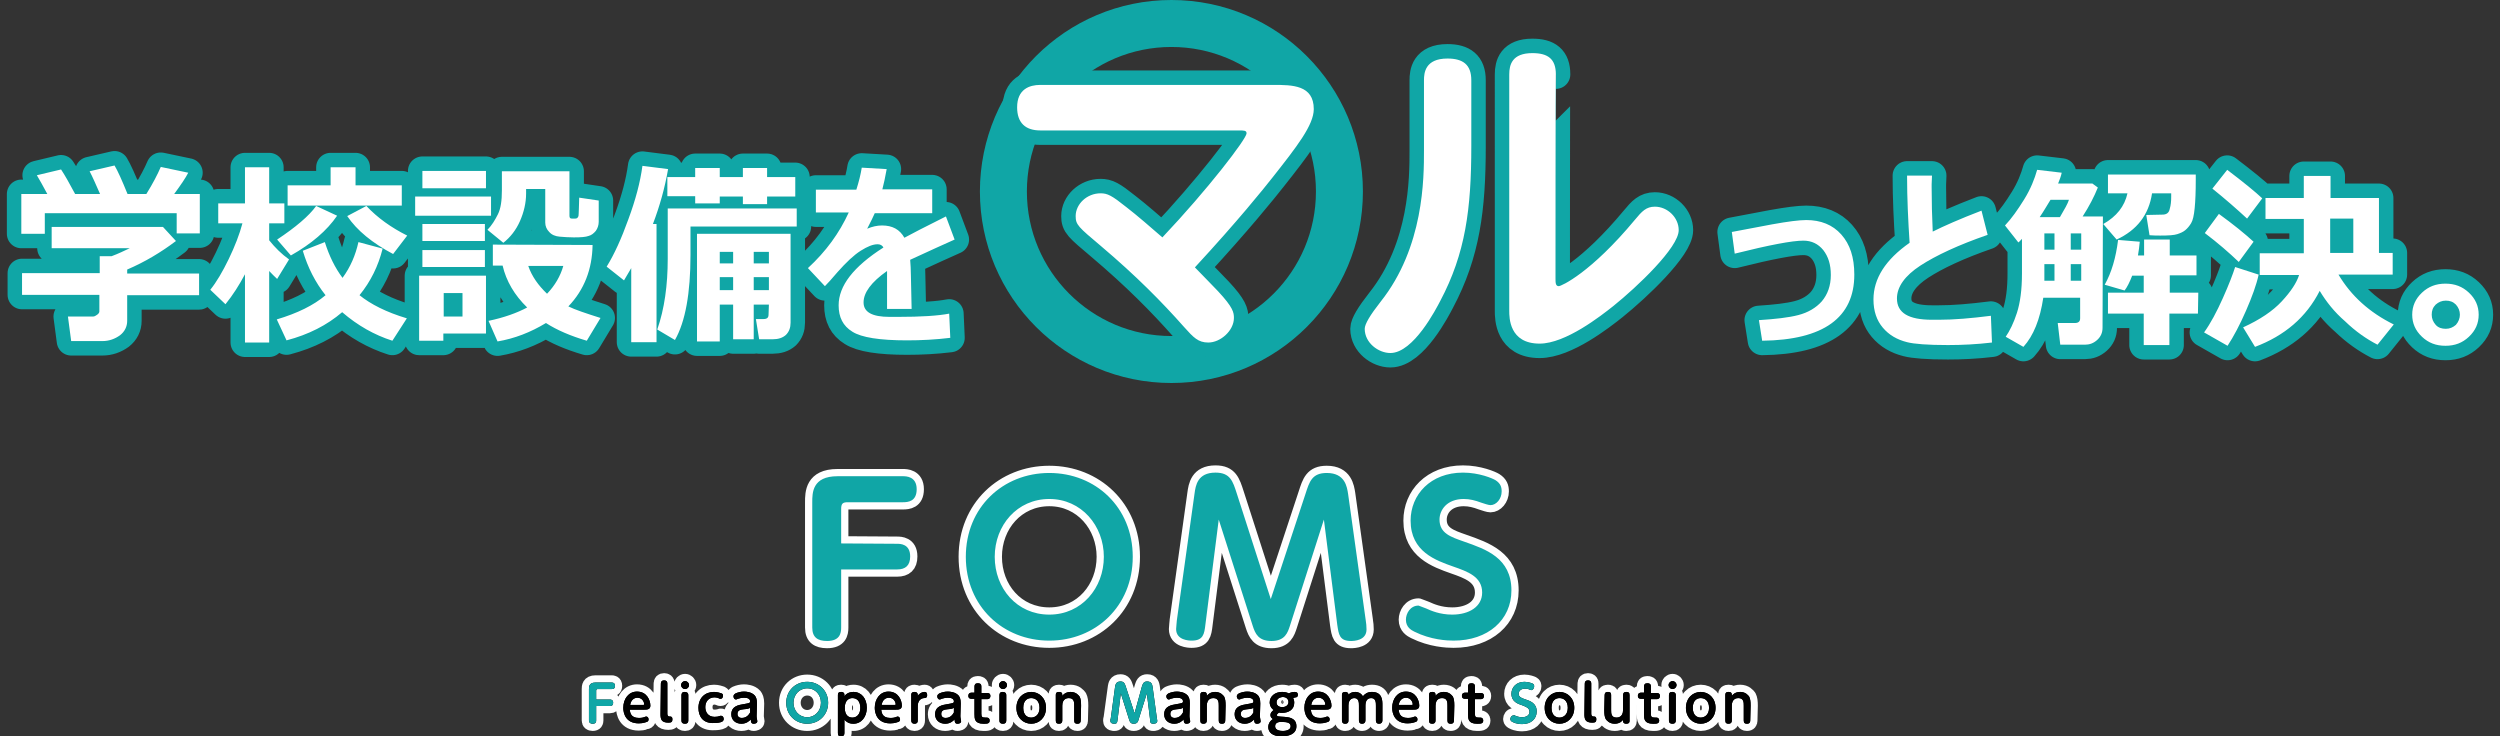
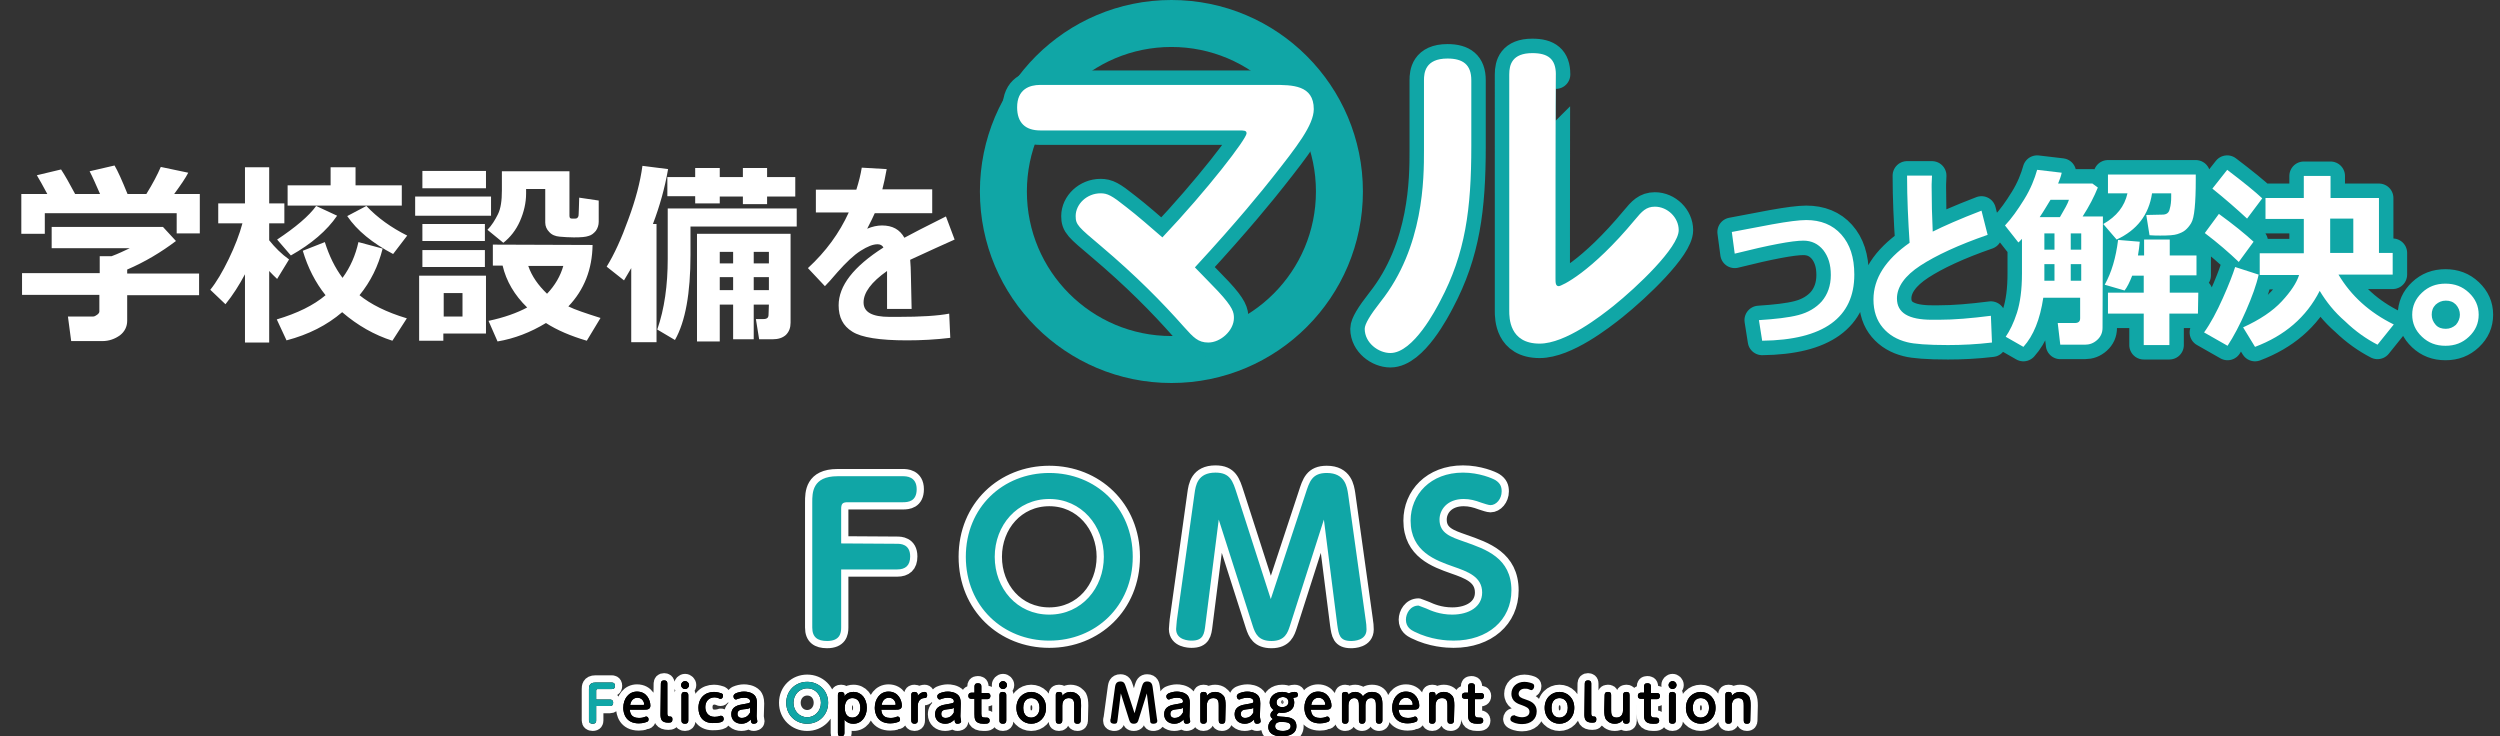
<svg xmlns="http://www.w3.org/2000/svg" version="1.1" id="_レイヤー_2" x="0" y="0" viewBox="0 0 691.9 203.8" width="691.9" height="203.8" xml:space="preserve" preserveAspectRatio="none">
  <rect x="0" y="0" width="691.9" height="203.8" fill="#333333" stroke="none" />
  <style>.st1{fill:none;stroke:#10a6a6;stroke-width:8;stroke-linecap:round;stroke-linejoin:round}.st2{fill:#fff}.st3{fill:none;stroke:#fff;stroke-width:4;stroke-linecap:round;stroke-linejoin:round}.st4{fill:#10a6a6}</style>
  <g id="KV">
    <circle cx="324.2" cy="53" r="46.5" fill="none" stroke="#10a6a6" stroke-width="13" stroke-miterlimit="10" />
    <path class="st1" d="M352.4 23.5c5.2 0 11.2 0 11.2 6.7 0 4.4-4.7 10.4-11.4 18.9-2.6 3.3-9.5 11.9-21.5 24.9 2.1 2.2 5.4 5.5 6.4 6.6 4.2 4.5 4.4 5.9 4.4 7.4 0 3.5-3.7 6.8-7.1 6.8-2.8 0-4.1-1.4-6.7-4.3-6.1-6.9-13.2-14.1-23-22.4-6.3-5.3-7-5.9-7-8.3 0-3.3 3.1-6.3 6.9-6.3 1.9 0 3.1.6 7.1 3.8 3 2.3 7 5.8 10 8.4C334.3 52.4 345 38.4 345 36.9c0-.8-.7-.8-2.2-.8h-54.9c-4.1 0-6.4-2.1-6.4-6.4 0-5 3.4-6.2 6.4-6.2h64.5zm41.7-1.3c0-2 .3-6 6.5-6 4.3 0 6.6 1.7 6.6 6v18.2c0 17.4-1.6 29.7-8.6 42.9-1.1 2.1-7.4 14.4-13.8 14.4-3.3 0-7.1-2.8-7.1-6.7 0-1.3 1.5-3.8 4.4-7.5 12-15.1 12-34.2 12-41.9V22.2zM430.5 77c0 1.2 0 2.2.9 2.2.7 0 8.9-3.7 21.1-18.4 1.9-2.3 3.1-3.6 5.5-3.6 3.5 0 6.6 3 6.6 6.5 0 4.8-11.5 15.7-18.1 21-3.4 2.7-13.2 10.4-20.4 10.4-8.4 0-8.4-7.2-8.4-9.1V20.6c0-2.7.8-5.9 6.4-5.9 4.3 0 6.5 1.6 6.5 5.9-.1 0-.1 56.4-.1 56.4zm57.2 17.3l-.9-5.7c4.6-.3 8.2-.7 10.9-1.4 2.7-.7 4.9-2 6.5-3.8 1.6-1.9 2.5-4.3 2.5-7.3 0-2.9-.7-5.1-2.1-6.9-1.4-1.7-3.2-2.6-5.5-2.6-3.1 0-9.4 1.2-19 3.6l-.8-6 11.1-2.1c4.4-.8 7.6-1.2 9.5-1.2 4 0 7.3 1.3 9.7 4 2.4 2.7 3.6 6.3 3.6 11.1 0 11.9-8.5 18.1-25.5 18.3zm63.6.5c-4.2.5-8.3.7-12.2.7-5.6 0-9.4-.3-11.3-.8-2.8-.7-5-2-6.7-4-1.7-2-2.6-4.6-2.6-7.8 0-5.8 3.3-11 10-15.7-.4-6.1-.7-12.3-.7-18.6h6.9l-.1 2.4v.8c0 4 .1 8.1.3 12.3 3-1.5 7.5-3.5 13.5-5.8l1.7 6.7c-8.1 2.8-14.3 5.7-18.6 8.5-4.3 2.8-6.5 5.9-6.5 9.1 0 4 3.2 5.9 9.7 5.9h1.9c4.2 0 8.9-.4 14.4-1.1l.3 7.4zm30.6-4.1c0 1.4-.5 2.5-1.5 3.4-1 .9-2.1 1.3-3.4 1.3h-6.8l-.7-6h4.7c1 0 1.5-.4 1.5-1.3v-5.7h-10.2c-.9 6-2.7 10.5-5.5 13.6l-4.9-2.8c1.1-1.6 2.2-3.8 3.1-6.6.9-2.8 1.4-6.4 1.4-10.9v-9.6c-.4.4-.7.8-1 1l-3.7-4.7c1.8-1.9 3.5-4.3 5.3-7.2s2.9-5.7 3.6-8.2l6.8.8c-.2 1-.6 2-1 3h9.5l1.5 1.1c-1 2.5-2.4 5.2-4.2 8h5.6l-.1 30.8zm-17.4-30.6h5.6c1.3-2.2 2.2-3.8 2.5-4.8h-5.1c-1 1.6-1.9 3.2-3 4.8zm4.1 4.5h-2.8v4.5h2.8v-4.5zm-2.8 8.5v4.6h2.8v-4.6h-2.8zm10.2-4v-4.5h-2.9v4.5h2.9zm0 8.6v-4.6h-2.9v4.6h2.9zm19.6-24.2c-.9 6-4.2 10.2-9.8 12.8l-3.7-4.3c3.7-2.1 5.9-4.9 6.7-8.5h-5.4v-5.2h24.3v1.5c0 3.2-.1 5.8-.3 7.8s-.5 3.4-1 4.2c-.5.8-1 1.4-1.6 1.9-.6.5-1.3.8-2.2 1.1-.9.3-2.4.4-4.7.4-.9 0-1.9 0-3-.1l-.9-5.6 4.5-.1c1.1 0 1.8-.5 2-1.6.3-1 .4-2.1.4-3.3v-1h-5.3zm12.7 33.3h-7.9v8.7h-7.1v-8.7h-9.9V81h9.9v-4.7h-3.2c-.7 1.8-1.4 3.2-2.1 4.1l-5.5-1.6c1.9-3.4 3.1-7.5 3.7-12.4l6 .5c-.1 1.3-.3 2.6-.5 3.8h1.7v-4.4h7.1v4.4h7.4v5.5h-7.4V81h7.9l-.1 5.8zM625.1 76c-.6 2.8-1.8 6.1-3.5 10-1.7 3.9-3.4 7.1-5.1 9.7L610 92c1.8-2.5 3.5-5.7 5.2-9.5 1.7-3.8 2.8-6.7 3.4-8.6l6.5 2.1zm-1.4-9.1l-4.1 5.6c-2.6-2.5-5.7-5.2-9.4-8l3.9-5.3c4 2.9 7.2 5.5 9.6 7.7zm2.4-12l-4.2 5.6c-2.8-2.6-6-5.4-9.6-8.3l4.1-5.2c4.6 3.5 7.8 6.1 9.7 7.9zM642 80.5c-3.7 7.3-9.7 12.4-17.9 15.5l-3.3-5.4c4.6-2.1 8.2-4.5 10.7-7.2s4.1-5.1 4.8-7.3h-10.9v-6h12.2v-9.5H627v-5.8h10.6v-6.1h7.4v6.1h13.4V70h3.8v6h-15c3.5 5.9 8.6 10.5 15.3 13.8l-4.5 5.6c-3.1-1.6-6.1-3.7-9-6.5-2.9-2.5-5.2-5.4-7-8.4zm2.9-20V70h6.4v-9.5h-6.4zM686 87.1c0 2.4-.9 4.4-2.7 6.1-1.8 1.7-3.9 2.5-6.5 2.5s-4.7-.8-6.5-2.5-2.7-3.7-2.7-6.1.9-4.4 2.7-6.1 3.9-2.5 6.5-2.5 4.7.8 6.5 2.5c1.8 1.7 2.7 3.7 2.7 6.1zm-5.2 0c0-1.1-.4-2-1.1-2.8-.8-.8-1.7-1.1-2.8-1.1s-2 .4-2.8 1.1c-.8.8-1.1 1.7-1.1 2.8s.4 2 1.1 2.8 1.7 1.1 2.8 1.1 2-.4 2.8-1.1c.7-.8 1.1-1.8 1.1-2.8z" />
    <path class="st2" d="M352.4 23.5c5.2 0 11.2 0 11.2 6.7 0 4.4-4.7 10.4-11.4 18.9-2.6 3.3-9.5 11.9-21.5 24.9 2.1 2.2 5.4 5.5 6.4 6.6 4.2 4.5 4.4 5.9 4.4 7.4 0 3.5-3.7 6.8-7.1 6.8-2.8 0-4.1-1.4-6.7-4.3-6.1-6.9-13.2-14.1-23-22.4-6.3-5.3-7-5.9-7-8.3 0-3.3 3.1-6.3 6.9-6.3 1.9 0 3.1.6 7.1 3.8 3 2.3 7 5.8 10 8.4C334.3 52.4 345 38.4 345 36.9c0-.8-.7-.8-2.2-.8h-54.9c-4.1 0-6.4-2.1-6.4-6.4 0-5 3.4-6.2 6.4-6.2h64.5zm41.7-1.3c0-2 .3-6 6.5-6 4.3 0 6.6 1.7 6.6 6v18.2c0 17.4-1.6 29.7-8.6 42.9-1.1 2.1-7.4 14.4-13.8 14.4-3.3 0-7.1-2.8-7.1-6.7 0-1.3 1.5-3.8 4.4-7.5 12-15.1 12-34.2 12-41.9V22.2zM430.5 77c0 1.2 0 2.2.9 2.2.7 0 8.9-3.7 21.1-18.4 1.9-2.3 3.1-3.6 5.5-3.6 3.5 0 6.6 3 6.6 6.5 0 4.8-11.5 15.7-18.1 21-3.4 2.7-13.2 10.4-20.4 10.4-8.4 0-8.4-7.2-8.4-9.1V20.6c0-2.7.8-5.9 6.4-5.9 4.3 0 6.5 1.6 6.5 5.9-.1 0-.1 56.4-.1 56.4zm57.2 17.3l-.9-5.7c4.6-.3 8.2-.7 10.9-1.4 2.7-.7 4.9-2 6.5-3.8 1.6-1.9 2.5-4.3 2.5-7.3 0-2.9-.7-5.1-2.1-6.9-1.4-1.7-3.2-2.6-5.5-2.6-3.1 0-9.4 1.2-19 3.6l-.8-6 11.1-2.1c4.4-.8 7.6-1.2 9.5-1.2 4 0 7.3 1.3 9.7 4 2.4 2.7 3.6 6.3 3.6 11.1 0 11.9-8.5 18.1-25.5 18.3zm63.6.5c-4.2.5-8.3.7-12.2.7-5.6 0-9.4-.3-11.3-.8-2.8-.7-5-2-6.7-4-1.7-2-2.6-4.6-2.6-7.8 0-5.8 3.3-11 10-15.7-.4-6.1-.7-12.3-.7-18.6h6.9l-.1 2.4v.8c0 4 .1 8.1.3 12.3 3-1.5 7.5-3.5 13.5-5.8l1.7 6.7c-8.1 2.8-14.3 5.7-18.6 8.5-4.3 2.8-6.5 5.9-6.5 9.1 0 4 3.2 5.9 9.7 5.9h1.9c4.2 0 8.9-.4 14.4-1.1l.3 7.4zm30.6-4.1c0 1.4-.5 2.5-1.5 3.4-1 .9-2.1 1.3-3.4 1.3h-6.8l-.7-6h4.7c1 0 1.5-.4 1.5-1.3v-5.7h-10.2c-.9 6-2.7 10.5-5.5 13.6l-4.9-2.8c1.1-1.6 2.2-3.8 3.1-6.6.9-2.8 1.4-6.4 1.4-10.9v-9.6c-.4.4-.7.8-1 1l-3.7-4.7c1.8-1.9 3.5-4.3 5.3-7.2s2.9-5.7 3.6-8.2l6.8.8c-.2 1-.6 2-1 3h9.5l1.5 1.1c-1 2.5-2.4 5.2-4.2 8h5.6l-.1 30.8zm-17.4-30.6h5.6c1.3-2.2 2.2-3.8 2.5-4.8h-5.1c-1 1.6-1.9 3.2-3 4.8zm4.1 4.5h-2.8v4.5h2.8v-4.5zm-2.8 8.5v4.6h2.8v-4.6h-2.8zm10.2-4v-4.5h-2.9v4.5h2.9zm0 8.6v-4.6h-2.9v4.6h2.9zm19.6-24.2c-.9 6-4.2 10.2-9.8 12.8l-3.7-4.3c3.7-2.1 5.9-4.9 6.7-8.5h-5.4v-5.2h24.3v1.5c0 3.2-.1 5.8-.3 7.8s-.5 3.4-1 4.2c-.5.8-1 1.4-1.6 1.9-.6.5-1.3.8-2.2 1.1-.9.3-2.4.4-4.7.4-.9 0-1.9 0-3-.1l-.9-5.6 4.5-.1c1.1 0 1.8-.5 2-1.6.3-1 .4-2.1.4-3.3v-1h-5.3zm12.7 33.3h-7.9v8.7h-7.1v-8.7h-9.9V81h9.9v-4.7h-3.2c-.7 1.8-1.4 3.2-2.1 4.1l-5.5-1.6c1.9-3.4 3.1-7.5 3.7-12.4l6 .5c-.1 1.3-.3 2.6-.5 3.8h1.7v-4.4h7.1v4.4h7.4v5.5h-7.4V81h7.9l-.1 5.8zM625.1 76c-.6 2.8-1.8 6.1-3.5 10-1.7 3.9-3.4 7.1-5.1 9.7L610 92c1.8-2.5 3.5-5.7 5.2-9.5 1.7-3.8 2.8-6.7 3.4-8.6l6.5 2.1zm-1.4-9.1l-4.1 5.6c-2.6-2.5-5.7-5.2-9.4-8l3.9-5.3c4 2.9 7.2 5.5 9.6 7.7zm2.4-12l-4.2 5.6c-2.8-2.6-6-5.4-9.6-8.3l4.1-5.2c4.6 3.5 7.8 6.1 9.7 7.9zM642 80.5c-3.7 7.3-9.7 12.4-17.9 15.5l-3.3-5.4c4.6-2.1 8.2-4.5 10.7-7.2s4.1-5.1 4.8-7.3h-10.9v-6h12.2v-9.5H627v-5.8h10.6v-6.1h7.4v6.1h13.4V70h3.8v6h-15c3.5 5.9 8.6 10.5 15.3 13.8l-4.5 5.6c-3.1-1.6-6.1-3.7-9-6.5-2.9-2.5-5.2-5.4-7-8.4zm2.9-20V70h6.4v-9.5h-6.4zM686 87.1c0 2.4-.9 4.4-2.7 6.1-1.8 1.7-3.9 2.5-6.5 2.5s-4.7-.8-6.5-2.5-2.7-3.7-2.7-6.1.9-4.4 2.7-6.1 3.9-2.5 6.5-2.5 4.7.8 6.5 2.5c1.8 1.7 2.7 3.7 2.7 6.1zm-5.2 0c0-1.1-.4-2-1.1-2.8-.8-.8-1.7-1.1-2.8-1.1s-2 .4-2.8 1.1c-.8.8-1.1 1.7-1.1 2.8s.4 2 1.1 2.8 1.7 1.1 2.8 1.1 2-.4 2.8-1.1c.7-.8 1.1-1.8 1.1-2.8z" />
-     <path class="st1" d="M16.9 46.9c1 1.5 2.3 3.8 3.9 6.8h6.9c-1.2-2.7-2.1-4.8-2.9-6.3l6.9-1.6c.9 1.5 2.1 4.2 3.6 7.9h5.2c1.8-2.9 3.1-5.4 4-7.5l7.6 1.6c-.7 1.4-2 3.3-3.9 5.9h7.1v10.9h-6.4V59H12.4v5.7H5.9v-11h7.2c-1.2-2.2-2.1-3.9-2.9-5.2l6.7-1.6zm18.3 41.9c0 1.6-.7 3-2 4-1.4 1-3 1.6-4.9 1.6h-8.6l-.9-6.8h7c.3 0 .7-.2 1.1-.5.4-.3.6-.6.6-.9v-4.6H6.1v-6h21.5v-4.7h3.3c1.9-.7 3.5-1.5 5-2.2H14.3v-5.9h30.8l3.6 3.9c-4.1 3.1-8.6 5.8-13.5 7.9v1.1h19.9v6H35.2v7.1zm32.6-12.9c-1.6 3-3.3 5.7-5.4 8.3l-4.2-4c1.7-2.1 3.4-5 5.1-8.5 1.7-3.5 3-6.9 3.8-9.9h-6.7v-5.5h7.4v-10h6.7v10h4.2v5.5h-4.2v4.7c1.6 2 3.4 3.8 5.5 5.3l-3.3 5.4c-.8-.7-1.5-1.5-2.2-2.2v19.8h-6.7V75.9zm38.1-7.1c-1.2 4.8-3.3 9.1-6.4 12.9 3.1 2.5 7.4 4.7 13.1 6.4l-4 6.2c-5-1.6-9.6-4.2-13.9-7.9-4.2 3.6-9.3 6.2-15.4 7.8l-2.7-5.8c5.7-1.7 10.2-3.9 13.5-6.7-2.8-3.5-4.9-7.6-6.3-12.3l6.1-2.4c1.2 3.8 2.8 7.1 4.9 9.9 2.2-3 3.6-6.3 4.4-9.9l6.7 1.8zm-12.6-9.1c-2.8 4.1-7.1 7.8-12.8 11l-3.8-4.4c5.1-3.4 8.8-6.5 10.8-9.3l5.8 2.7zm17.9-2.8H79.6v-5.6h11.9v-5h6.9v5h12.8v5.6zm1.5 8.3l-3.9 5.1c-5.7-3-10-6.5-12.7-10.5l5.3-2.8c3.1 3.3 6.9 6 11.3 8.2zm23.2-5.5h-21v-5.3h21v5.3zm-1.3 32.6h-11.9v2H116v-18h18.5v16zm-.1-40.2h-17.6v-4.8h17.6v4.8zm-.3 14.6h-17.3V62h17.3v4.7zm0 7.2h-17.3v-4.7h17.3v4.7zM128 87.6v-6.5h-5.2v6.5h5.2zm37.7-32.1v5.9c0 .9-.3 1.8-.8 2.5-.6.7-1.2 1.2-2 1.4-.8.3-2.1.4-4.1.4-1.4 0-2.6-.1-3.9-.2-1.2-.1-2.2-.5-2.9-1.3-.7-.7-1.1-1.6-1.1-2.6v-9.3h-5.3v1.3c0 2.5-.6 5.1-1.7 7.6s-2.7 4.5-4.6 6l-4.4-3.6c1.2-1.2 2.1-2.7 2.9-4.3.8-1.6 1.1-3.8 1.1-6.6v-5.3h18.7v12.3c0 .6.2.8.7.8h.9c.3 0 .5-.1.6-.2s.2-.3.3-.5c0-.2.1-.8.1-1.8s.1-2.1.1-3.3l5.4.8zM164 67.8c-.1 6.7-2.3 12.4-6.7 17 1.8.9 4.8 1.9 8.9 3.2l-3.8 6.3c-4.4-1.3-8.2-2.9-11.3-4.9-4.3 2.6-8.7 4.3-13.4 5.1l-2.5-5.7c4.3-.9 7.9-2.2 10.7-3.7-3.5-3.4-5.8-7.3-6.8-11.6h-2.7v-5.8l27.6.1zm-12.6 13.5c2.2-2.3 3.7-4.9 4.5-7.7h-9.7c1 2.9 2.8 5.4 5.2 7.7zm30.3 13.4h-7V74.2c-.5.9-1.2 2-2 3.4l-4.8-3.8c2.1-3.4 4.1-7.8 6-13.1 2-5.4 3.3-10.3 3.9-14.8l7.1.9C184 52 182.6 57 180.7 62h1v32.7zm38.8-32h-29.4v7.9c0 10.5-1.4 18.4-4.3 23.5l-4.9-2.9c2-5.7 2.9-12.3 2.9-19.6V57.7h35.7v5zm-21.3-6.4h-6.8v-2h-7.7V49h7.7v-2.5h6.8V49h6.4v-2.5h6.7V49h7.8v5.4h-7.8v2.1h-6.7v-2.1h-6.4v1.9zm13.6 28h-4.2v9.6h-5.7v-9.6h-3.7v10.2h-6.3V64.7h25.9v24.6c0 1.4-.4 2.5-1.3 3.4-.9.8-2.1 1.2-3.7 1.2h-3.7l-.9-5.6h2.1c1 0 1.4-.4 1.4-1.2l.1-2.8zm-9.9-11.4v-3.2h-3.7v3.2h3.7zm-3.7 7.4h3.7v-3.6h-3.7v3.6zm9.4-10.6v3.2h4.2v-3.2h-4.2zm0 10.6h4.2v-3.6h-4.2v3.6zm43.7 5.2h-6.8V75c-4.4 3.1-6.5 6-6.5 8.7 0 2.7 2.4 4 7.2 4h2.3c6.4 0 11.1-.3 14.2-.9l.3 6.7c-4.1.5-8.1.7-12 .7-7.5 0-12.6-.8-15.1-2.4-2.6-1.6-3.8-4-3.8-7.3 0-5.4 4.1-10.7 12.4-16-.3-.6-.9-.9-1.6-.9-1.3 0-2.8.6-4.7 1.8-1.9 1.2-4 3.2-6.4 5.9-1.6 1.9-2.8 3.2-3.5 3.9l-4.7-5c5-4.6 8.7-9.7 11.3-15.4h-9.1v-6.3H237c.7-2.2 1.2-4.2 1.5-6.1l6.9.4c-.4 2.2-.8 4.1-1.2 5.6H258V59h-15.9c-.4.9-1.1 2.4-2.1 4.3 1.4-.6 2.8-.9 4.1-.9 2.9 0 4.9 1.1 6.2 3.4 1.8-1 5.7-3 11.5-5.9l2.4 6.4c-2.7 1.2-6.9 3.1-12.3 5.6.1 1.3.2 2.8.2 4.3l.2 9.3z" />
    <path class="st2" d="M16.9 46.9c1 1.5 2.3 3.8 3.9 6.8h6.9c-1.2-2.7-2.1-4.8-2.9-6.3l6.9-1.6c.9 1.5 2.1 4.2 3.6 7.9h5.2c1.8-2.9 3.1-5.4 4-7.5l7.6 1.6c-.7 1.4-2 3.3-3.9 5.9h7.1v10.9h-6.4V59H12.4v5.7H5.9v-11h7.2c-1.2-2.2-2.1-3.9-2.9-5.2l6.7-1.6zm18.3 41.9c0 1.6-.7 3-2 4-1.4 1-3 1.6-4.9 1.6h-8.6l-.9-6.8h7c.3 0 .7-.2 1.1-.5.4-.3.6-.6.6-.9v-4.6H6.1v-6h21.5v-4.7h3.3c1.9-.7 3.5-1.5 5-2.2H14.3v-5.9h30.8l3.6 3.9c-4.1 3.1-8.6 5.8-13.5 7.9v1.1h19.9v6H35.2v7.1zm32.6-12.9c-1.6 3-3.3 5.7-5.4 8.3l-4.2-4c1.7-2.1 3.4-5 5.1-8.5 1.7-3.5 3-6.9 3.8-9.9h-6.7v-5.5h7.4v-10h6.7v10h4.2v5.5h-4.2v4.7c1.6 2 3.4 3.8 5.5 5.3l-3.3 5.4c-.8-.7-1.5-1.5-2.2-2.2v19.8h-6.7V75.9zm38.1-7.1c-1.2 4.8-3.3 9.1-6.4 12.9 3.1 2.5 7.4 4.7 13.1 6.4l-4 6.2c-5-1.6-9.6-4.2-13.9-7.9-4.2 3.6-9.3 6.2-15.4 7.8l-2.7-5.8c5.7-1.7 10.2-3.9 13.5-6.7-2.8-3.5-4.9-7.6-6.3-12.3l6.1-2.4c1.2 3.8 2.8 7.1 4.9 9.9 2.2-3 3.6-6.3 4.4-9.9l6.7 1.8zm-12.6-9.1c-2.8 4.1-7.1 7.8-12.8 11l-3.8-4.4c5.1-3.4 8.8-6.5 10.8-9.3l5.8 2.7zm17.9-2.8H79.6v-5.6h11.9v-5h6.9v5h12.8v5.6zm1.5 8.3l-3.9 5.1c-5.7-3-10-6.5-12.7-10.5l5.3-2.8c3.1 3.3 6.9 6 11.3 8.2zm23.2-5.5h-21v-5.3h21v5.3zm-1.3 32.6h-11.9v2H116v-18h18.5v16zm-.1-40.2h-17.6v-4.8h17.6v4.8zm-.3 14.6h-17.3V62h17.3v4.7zm0 7.2h-17.3v-4.7h17.3v4.7zM128 87.6v-6.5h-5.2v6.5h5.2zm37.7-32.1v5.9c0 .9-.3 1.8-.8 2.5-.6.7-1.2 1.2-2 1.4-.8.3-2.1.4-4.1.4-1.4 0-2.6-.1-3.9-.2-1.2-.1-2.2-.5-2.9-1.3-.7-.7-1.1-1.6-1.1-2.6v-9.3h-5.3v1.3c0 2.5-.6 5.1-1.7 7.6s-2.7 4.5-4.6 6l-4.4-3.6c1.2-1.2 2.1-2.7 2.9-4.3.8-1.6 1.1-3.8 1.1-6.6v-5.3h18.7v12.3c0 .6.2.8.7.8h.9c.3 0 .5-.1.6-.2s.2-.3.3-.5c0-.2.1-.8.1-1.8s.1-2.1.1-3.3l5.4.8zM164 67.8c-.1 6.7-2.3 12.4-6.7 17 1.8.9 4.8 1.9 8.9 3.2l-3.8 6.3c-4.4-1.3-8.2-2.9-11.3-4.9-4.3 2.6-8.7 4.3-13.4 5.1l-2.5-5.7c4.3-.9 7.9-2.2 10.7-3.7-3.5-3.4-5.8-7.3-6.8-11.6h-2.7v-5.8l27.6.1zm-12.6 13.5c2.2-2.3 3.7-4.9 4.5-7.7h-9.7c1 2.9 2.8 5.4 5.2 7.7zm30.3 13.4h-7V74.2c-.5.9-1.2 2-2 3.4l-4.8-3.8c2.1-3.4 4.1-7.8 6-13.1 2-5.4 3.3-10.3 3.9-14.8l7.1.9C184 52 182.6 57 180.7 62h1v32.7zm38.8-32h-29.4v7.9c0 10.5-1.4 18.4-4.3 23.5l-4.9-2.9c2-5.7 2.9-12.3 2.9-19.6V57.7h35.7v5zm-21.3-6.4h-6.8v-2h-7.7V49h7.7v-2.5h6.8V49h6.4v-2.5h6.7V49h7.8v5.4h-7.8v2.1h-6.7v-2.1h-6.4v1.9zm13.6 28h-4.2v9.6h-5.7v-9.6h-3.7v10.2h-6.3V64.7h25.9v24.6c0 1.4-.4 2.5-1.3 3.4-.9.8-2.1 1.2-3.7 1.2h-3.7l-.9-5.6h2.1c1 0 1.4-.4 1.4-1.2l.1-2.8zm-9.9-11.4v-3.2h-3.7v3.2h3.7zm-3.7 7.4h3.7v-3.6h-3.7v3.6zm9.4-10.6v3.2h4.2v-3.2h-4.2zm0 10.6h4.2v-3.6h-4.2v3.6zm43.7 5.2h-6.8V75c-4.4 3.1-6.5 6-6.5 8.7 0 2.7 2.4 4 7.2 4h2.3c6.4 0 11.1-.3 14.2-.9l.3 6.7c-4.1.5-8.1.7-12 .7-7.5 0-12.6-.8-15.1-2.4-2.6-1.6-3.8-4-3.8-7.3 0-5.4 4.1-10.7 12.4-16-.3-.6-.9-.9-1.6-.9-1.3 0-2.8.6-4.7 1.8-1.9 1.2-4 3.2-6.4 5.9-1.6 1.9-2.8 3.2-3.5 3.9l-4.7-5c5-4.6 8.7-9.7 11.3-15.4h-9.1v-6.3H237c.7-2.2 1.2-4.2 1.5-6.1l6.9.4c-.4 2.2-.8 4.1-1.2 5.6H258V59h-15.9c-.4.9-1.1 2.4-2.1 4.3 1.4-.6 2.8-.9 4.1-.9 2.9 0 4.9 1.1 6.2 3.4 1.8-1 5.7-3 11.5-5.9l2.4 6.4c-2.7 1.2-6.9 3.1-12.3 5.6.1 1.3.2 2.8.2 4.3l.2 9.3z" />
    <path class="st3" d="M168.8 193.6c.2 0 .9 0 .9.9 0 .6-.3.9-.9.9H165v4c0 .4-.1.9-1 .9-.6 0-1-.3-1-.9v-8.7c0-.6 0-1.8 1.8-1.8h4.5c.2 0 .9 0 .9.9s-.6.9-.9.9h-3.8c-.4 0-.5.1-.5.5v2.4h3.8zm5.5 2.9c.1.6.2 2.2 2.5 2.2.8 0 1.2-.1 1.7-.3.1 0 .2-.1.3-.1.4 0 .7.3.7.8 0 .4-.2.6-.5.7-.1 0-.9.4-2.2.4-3.7 0-4.3-2.9-4.3-4.3 0-2.5 1.5-4.5 3.8-4.5 2.8 0 3.7 2.5 3.7 3.9 0 1.1-1 1.1-1.7 1.1h-4v.1zm3.7-1.4c.1 0 .3 0 .3-.2 0-.4-.4-1.8-1.9-1.8-.3 0-1.7.1-2 2h3.6zm4.9-5.9c0-.6.3-.9.9-.9.5 0 .9.2.9.9v8.3c0 .4.1.8.6.8.4 0 .8 0 .8.8 0 .7-.3.9-1.1.9-2 0-2.2-1-2.2-2.4l.1-8.4zm7.8.4c0 .6-.5 1.1-1.1 1.1-.6 0-1.1-.5-1.1-1.1 0-.6.5-1.1 1.1-1.1.6 0 1.1.5 1.1 1.1zm-2.1 2.8c0-.5.2-.9.9-.9.5 0 1 .2 1 .9v7c0 .6-.3.9-.9.9s-1-.2-1-.9v-7zm4.7 3.5c0-2.7 1.8-4.4 4.3-4.4 1 0 1.7.3 2.1.4.4.2.4.4.4.6 0 .3-.1.9-.7.9-.1 0-.3 0-.6-.2-.4-.1-.6-.2-1-.2-1.6 0-2.6 1.1-2.6 2.7 0 1.3.7 2.7 2.6 2.7.6 0 1-.1 1.3-.2.2-.1.3-.1.5-.1.4 0 .7.4.7.9 0 .2-.1.5-.4.7-.5.3-1.5.4-2.2.4-3.1.2-4.4-1.8-4.4-4.2zm16.1 2.2c0 .3 0 .4.1.9 0 0 .1.5.1.6 0 .6-.7.7-1 .7-.7 0-.8-.5-.8-1.2-.3.3-1.1 1.2-2.6 1.2-1.6 0-2.8-1-2.8-2.6 0-2.3 2.1-2.6 3.3-2.8 1.7-.3 1.9-.3 1.9-.8 0-.6-.5-1-1.7-1-.5 0-1.1.1-1.7.3-.2.1-.4.2-.5.2-.4 0-.7-.4-.7-.9 0-.4.3-.6.6-.8.7-.3 1.5-.5 2.3-.5.6 0 2.1.1 3 1.1.3.4.6.9.6 2.2l-.1 3.4zm-1.8-2.2c-.4.2-.5.3-1.8.4-.8.1-1.7.2-1.7 1.3 0 .4.2 1.1 1.2 1.1 1.4 0 2-1 2.3-1.5v-1.3zm15.8-7.2c3.2 0 5.8 2.4 5.8 5.8s-2.6 5.8-5.8 5.8c-3.2 0-5.8-2.4-5.8-5.8s2.6-5.8 5.8-5.8zm0 9.8c2.2 0 3.8-1.8 3.8-4s-1.5-4-3.8-4c-2.2 0-3.8 1.8-3.8 4s1.6 4 3.8 4zm10.3 4.4c0 .6-.3.9-.9.9s-.9-.2-.9-.9v-10.6c0-.6.3-.8.9-.8.5 0 .9.2.9.8v.4c.2-.3.9-1.2 2.5-1.2 2.2 0 3.7 1.8 3.7 4.4 0 2.5-1.5 4.4-3.7 4.4-1.3 0-1.9-.5-2.5-1.1v3.7zm2.2-4.3c1.2 0 2.2-.9 2.2-2.7 0-2-1.1-2.7-2.2-2.7-.7 0-2.1.4-2.1 2.7s1.3 2.7 2.1 2.7zm8-2.1c.1.6.2 2.2 2.5 2.2.8 0 1.2-.1 1.7-.3.1 0 .2-.1.3-.1.4 0 .7.3.7.8 0 .4-.2.6-.5.7-.1 0-.9.4-2.2.4-3.7 0-4.3-2.9-4.3-4.3 0-2.5 1.5-4.5 3.8-4.5 2.8 0 3.7 2.5 3.7 3.9 0 1.1-1 1.1-1.7 1.1h-4v.1zm3.7-1.4c.1 0 .3 0 .3-.2 0-.4-.4-1.8-1.9-1.8-.3 0-1.7.1-2 2h3.6zm6.4-2.5c.2-.4 1-1.1 1.9-1.1.6 0 .7.5.7.9 0 .7-.4.8-.9.8-.2 0-1.7.2-1.7 2.2v4c0 .7-.4.9-.9.9-.6 0-.9-.3-.9-.9v-7.1c0-.7.5-.8.9-.8.6 0 .9.3.9.8v.3zm11.8 5.5c0 .3 0 .4.1.9 0 0 .1.5.1.6 0 .6-.7.7-1 .7-.7 0-.8-.5-.8-1.2-.3.3-1.1 1.2-2.6 1.2-1.6 0-2.8-1-2.8-2.6 0-2.3 2.1-2.6 3.3-2.8 1.7-.3 1.9-.3 1.9-.8 0-.6-.5-1-1.7-1-.5 0-1.1.1-1.7.3-.2.1-.4.2-.5.2-.4 0-.7-.4-.7-.9 0-.4.3-.6.6-.8.7-.3 1.5-.5 2.3-.5.6 0 2.1.1 3 1.1.3.4.6.9.6 2.2l-.1 3.4zm-1.8-2.2c-.4.2-.5.3-1.8.4-.8.1-1.7.2-1.7 1.3 0 .4.2 1.1 1.2 1.1 1.4 0 2-1 2.3-1.5v-1.3zm7.6 1.6c0 .9.2 1.1 1.1 1.1h.4c.5 0 .8.3.8.8 0 .9-.7.9-1.7.9-2.5 0-2.5-1.4-2.5-2.7v-4.2h-.8c-.2 0-.9 0-.9-.8s.6-.9.9-.9h.8V190c0-.5.2-.9.9-.9.5 0 1 .1 1 .9v1.8h1.6c.2 0 .9 0 .9.8s-.6.9-.9.9h-1.6v4zm7.1-7.9c0 .6-.5 1.1-1.1 1.1-.6 0-1.1-.5-1.1-1.1 0-.6.5-1.1 1.1-1.1.6 0 1.1.5 1.1 1.1zm-2.1 2.8c0-.5.2-.9.9-.9.5 0 1 .2 1 .9v7c0 .6-.3.9-.9.9s-1-.2-1-.9v-7zm8.8-.9c2.2 0 4.1 1.7 4.1 4.4s-1.9 4.4-4.1 4.4c-2.2 0-4.1-1.7-4.1-4.4s1.9-4.4 4.1-4.4zm0 7.1c.9 0 2.3-.6 2.3-2.7s-1.3-2.7-2.3-2.7c-.9 0-2.2.5-2.2 2.7s1.3 2.7 2.2 2.7zm13.7.8c0 .5-.2.9-.9.9-.6 0-.9-.2-.9-.9v-4.1c0-.9 0-2.1-1.5-2.1-.4 0-1.8.1-1.8 2.1v4.1c0 .6-.3.9-.9.9s-.9-.2-.9-.9v-7.1c0-.6.3-.8.9-.8s.9.2.9.8v.3c.2-.3.9-1.1 2.3-1.1 1.5 0 2.2.9 2.5 1.3.3.6.4 1.3.4 2.5l-.1 4.1zm16.9-9.3c.3-.9.5-1.5 1.5-1.5 1.3 0 1.4 1 1.5 1.5l1.2 8.8c0 .1.1.4.1.6 0 .8-.9.8-1.1.8-.8 0-.9-.4-.9-1.1l-.9-7.3-2.3 7.3c-.1.4-.3 1.1-1.3 1.1-.9 0-1.1-.5-1.3-1.1l-2.3-7.3-.9 7.3c-.1.7-.1 1.1-.9 1.1-.2 0-1.1 0-1.1-.8 0-.2 0-.5.1-.6l1.2-8.8c.1-.5.2-1.5 1.5-1.5 1 0 1.2.6 1.5 1.5l2.4 7.3 2-7.3zm13.2 8c0 .3 0 .4.1.9 0 0 .1.5.1.6 0 .6-.7.7-1 .7-.7 0-.8-.5-.8-1.2-.3.3-1.1 1.2-2.6 1.2-1.6 0-2.8-1-2.8-2.6 0-2.3 2.1-2.6 3.3-2.8 1.7-.3 1.9-.3 1.9-.8 0-.6-.5-1-1.7-1-.5 0-1.1.1-1.7.3-.2.1-.4.2-.5.2-.4 0-.7-.4-.7-.9 0-.4.3-.6.6-.8.7-.3 1.5-.5 2.3-.5.6 0 2.1.1 3 1.1.3.4.6.9.6 2.2l-.1 3.4zm-1.8-2.2c-.4.2-.5.3-1.8.4-.8.1-1.7.2-1.7 1.3 0 .4.2 1.1 1.2 1.1 1.4 0 2-1 2.3-1.5v-1.3zm11.7 3.5c0 .5-.2.9-.9.9-.6 0-.9-.2-.9-.9v-4.1c0-.9 0-2.1-1.5-2.1-.4 0-1.8.1-1.8 2.1v4.1c0 .6-.3.9-.9.9s-.9-.2-.9-.9v-7.1c0-.6.3-.8.9-.8s.9.2.9.8v.3c.2-.3.9-1.1 2.3-1.1 1.5 0 2.2.9 2.5 1.3.3.6.4 1.3.4 2.5l-.1 4.1zm9.6-1.3c0 .3 0 .4.1.9 0 0 .1.5.1.6 0 .6-.7.7-1 .7-.7 0-.8-.5-.8-1.2-.3.3-1.1 1.2-2.6 1.2-1.6 0-2.8-1-2.8-2.6 0-2.3 2.1-2.6 3.3-2.8 1.7-.3 1.9-.3 1.9-.8 0-.6-.5-1-1.7-1-.5 0-1.1.1-1.7.3-.2.1-.4.2-.5.2-.4 0-.7-.4-.7-.9 0-.4.3-.6.6-.8.7-.3 1.5-.5 2.3-.5.6 0 2.1.1 3 1.1.3.4.6.9.6 2.2l-.1 3.4zm-1.8-2.2c-.4.2-.5.3-1.8.4-.8.1-1.7.2-1.7 1.3 0 .4.2 1.1 1.2 1.1 1.4 0 2-1 2.3-1.5v-1.3zm11.4-4.4c.9 0 .9.6.9.8 0 .4-.2.7-.6.7-.4.1-.5.1-.7.2.1.2.3.6.3 1.3 0 1.9-1.6 2.8-3.4 2.8-.4 0-.5 0-.7-.1-.3.1-.7.4-.7.7 0 .4.4.4 2.1.5 1 .1 3.3.2 3.3 2.6 0 2.3-2.4 2.8-4.1 2.8-2.5 0-3.7-1.1-3.7-2.6 0-.8.4-1.6 1.3-2.2-.3-.2-.7-.5-.7-1.1 0-.6.4-1 .9-1.4-1-.7-1.1-1.7-1.1-2.1 0-1.7 1.5-2.9 3.4-2.9.7 0 1.3.1 1.9.4.8-.4 1.4-.4 1.6-.4zm-3.7 8.3c-.4 0-1.7 0-1.7 1.2s1.6 1.3 2.1 1.3c1.2 0 2.2-.4 2.2-1.3 0-1-1-1.2-2.6-1.2zm-1.3-5.4c0 .9.7 1.3 1.6 1.3.9 0 1.7-.5 1.7-1.4 0-.8-.6-1.4-1.6-1.4-1 .1-1.7.6-1.7 1.5zm9.5 2.1c.1.6.2 2.2 2.5 2.2.8 0 1.2-.1 1.7-.3.1 0 .2-.1.3-.1.4 0 .7.3.7.8 0 .4-.2.6-.5.7-.1 0-.9.4-2.2.4-3.7 0-4.3-2.9-4.3-4.3 0-2.5 1.5-4.5 3.8-4.5 2.8 0 3.7 2.5 3.7 3.9 0 1.1-1 1.1-1.7 1.1h-4v.1zm3.7-1.4c.1 0 .3 0 .3-.2 0-.4-.4-1.8-1.9-1.8-.3 0-1.7.1-2 2h3.6zm6.4-2.5c.3-.4.9-1.1 2.2-1.1.6 0 1.5.2 2.1 1.2.5-.6 1.2-1.2 2.5-1.2 2.9 0 2.9 2.4 2.9 3.6v4.3c0 .6-.4.9-.9.9-.7 0-.9-.4-.9-.9v-4.1c0-.8 0-2.1-1.3-2.1-1.1 0-1.6.8-1.6 2.1v4.1c0 .6-.4.9-.9.9-.7 0-.9-.4-.9-.9v-4.1c0-.8 0-2.1-1.3-2.1-.1 0-1.6 0-1.6 2v4.2c0 .7-.4.9-.9.9-.7 0-.9-.4-.9-.9v-7.1c0-.7.5-.8.9-.8.6 0 .9.3.9.8l-.3.3zm14.2 3.9c.1.6.2 2.2 2.5 2.2.8 0 1.2-.1 1.7-.3.1 0 .2-.1.3-.1.4 0 .7.3.7.8 0 .4-.2.6-.5.7-.1 0-.9.4-2.2.4-3.7 0-4.3-2.9-4.3-4.3 0-2.5 1.5-4.5 3.8-4.5 2.8 0 3.7 2.5 3.7 3.9 0 1.1-1 1.1-1.7 1.1h-4v.1zm3.6-1.4c.1 0 .3 0 .3-.2 0-.4-.4-1.8-1.9-1.8-.3 0-1.7.1-2 2h3.6zm11.7 4.3c0 .5-.2.9-.9.9-.6 0-.9-.2-.9-.9v-4.1c0-.9 0-2.1-1.5-2.1-.4 0-1.8.1-1.8 2.1v4.1c0 .6-.3.9-.9.9s-.9-.2-.9-.9v-7.1c0-.6.3-.8.9-.8s.9.2.9.8v.3c.2-.3.9-1.1 2.3-1.1 1.5 0 2.2.9 2.5 1.3.3.6.4 1.3.4 2.5l-.1 4.1zm5.8-1.9c0 .9.2 1.1 1.1 1.1h.4c.5 0 .8.3.8.8 0 .9-.7.9-1.7.9-2.5 0-2.5-1.4-2.5-2.7v-4.2h-.8c-.2 0-.9 0-.9-.8s.6-.9.9-.9h.8V190c0-.5.2-.9.9-.9.5 0 1 .1 1 .9v1.8h1.6c.2 0 .9 0 .9.8s-.6.9-.9.9h-1.6v4zm11.2.6c.3.1 1 .4 1.8.4 1.2 0 2.1-.5 2.1-1.5 0-1.1-1-1.4-2-1.8-1.2-.4-3-1-3-3.2 0-1.8 1.4-3.3 3.6-3.3 1.1 0 2.1.4 2.3.5.4.2.4.5.4.8 0 .5-.4 1-.8 1-.1 0-.4-.1-.6-.2-.4-.2-.8-.2-1.2-.2-1.2 0-1.7.8-1.7 1.4 0 .9.8 1.2 1.7 1.5 1.5.5 3.3 1.1 3.3 3.4 0 2.1-1.6 3.5-4 3.5-.4 0-1.6 0-2.7-.6-.2-.1-.6-.3-.6-.8 0-.4.3-1 .9-1 .1-.1.3-.1.5.1zm12.2-6.6c2.2 0 4.1 1.7 4.1 4.4s-1.9 4.4-4.1 4.4c-2.2 0-4.1-1.7-4.1-4.4s1.9-4.4 4.1-4.4zm0 7.1c.9 0 2.3-.6 2.3-2.7s-1.3-2.7-2.3-2.7c-.9 0-2.2.5-2.2 2.7s1.3 2.7 2.2 2.7zm7-9.4c0-.6.3-.9.9-.9.5 0 .9.2.9.9v8.3c0 .4.1.8.6.8.4 0 .8 0 .8.8 0 .7-.3.9-1.1.9-2 0-2.2-1-2.2-2.4l.1-8.4zm5.5 3.2c0-.5.2-.9.9-.9.5 0 .9.1.9.9v4.1c0 .9 0 2.1 1.5 2.1.4 0 1.8-.1 1.8-2.1v-4.1c0-.5.2-.9.9-.9.6 0 .9.2.9.9v7.1c0 .5-.2.8-.9.8-.4 0-.9-.1-.9-.8v-.3c-.2.3-.9 1.1-2.3 1.1-1.5 0-2.2-.9-2.5-1.3-.3-.6-.4-1.3-.4-2.5l.1-4.1zm12.8 5.1c0 .9.2 1.1 1.1 1.1h.4c.5 0 .8.3.8.8 0 .9-.7.9-1.7.9-2.5 0-2.5-1.4-2.5-2.7v-4.2h-.8c-.2 0-.9 0-.9-.8s.6-.9.9-.9h.8V190c0-.5.2-.9.9-.9.5 0 1 .1 1 .9v1.8h1.6c.2 0 .9 0 .9.8s-.6.9-.9.9h-1.6v4zm7.1-7.9c0 .6-.5 1.1-1.1 1.1-.6 0-1.1-.5-1.1-1.1 0-.6.5-1.1 1.1-1.1.6 0 1.1.5 1.1 1.1zm-2.1 2.8c0-.5.2-.9.9-.9.5 0 1 .2 1 .9v7c0 .6-.3.9-.9.9s-1-.2-1-.9v-7zm8.8-.9c2.2 0 4.1 1.7 4.1 4.4s-1.9 4.4-4.1 4.4c-2.2 0-4.1-1.7-4.1-4.4s1.9-4.4 4.1-4.4zm0 7.1c.9 0 2.3-.6 2.3-2.7s-1.3-2.7-2.3-2.7c-.9 0-2.2.5-2.2 2.7s1.3 2.7 2.2 2.7zm13.7.8c0 .5-.2.9-.9.9-.6 0-.9-.2-.9-.9v-4.1c0-.9 0-2.1-1.5-2.1-.4 0-1.8.1-1.8 2.1v4.1c0 .6-.3.9-.9.9s-.9-.2-.9-.9v-7.1c0-.6.3-.8.9-.8s.9.2.9.8v.3c.2-.3.9-1.1 2.3-1.1 1.5 0 2.2.9 2.5 1.3.3.6.4 1.3.4 2.5l-.1 4.1z" />
    <path d="M168.8 193.6c.2 0 .9 0 .9.9 0 .6-.3.9-.9.9H165v4c0 .4-.1.9-1 .9-.6 0-1-.3-1-.9v-8.7c0-.6 0-1.8 1.8-1.8h4.5c.2 0 .9 0 .9.9s-.6.9-.9.9h-3.8c-.4 0-.5.1-.5.5v2.4h3.8zm5.5 2.9c.1.6.2 2.2 2.5 2.2.8 0 1.2-.1 1.7-.3.1 0 .2-.1.3-.1.4 0 .7.3.7.8 0 .4-.2.6-.5.7-.1 0-.9.4-2.2.4-3.7 0-4.3-2.9-4.3-4.3 0-2.5 1.5-4.5 3.8-4.5 2.8 0 3.7 2.5 3.7 3.9 0 1.1-1 1.1-1.7 1.1h-4v.1zm3.7-1.4c.1 0 .3 0 .3-.2 0-.4-.4-1.8-1.9-1.8-.3 0-1.7.1-2 2h3.6zm4.9-5.9c0-.6.3-.9.9-.9.5 0 .9.2.9.9v8.3c0 .4.1.8.6.8.4 0 .8 0 .8.8 0 .7-.3.9-1.1.9-2 0-2.2-1-2.2-2.4l.1-8.4zm7.8.4c0 .6-.5 1.1-1.1 1.1-.6 0-1.1-.5-1.1-1.1 0-.6.5-1.1 1.1-1.1.6 0 1.1.5 1.1 1.1zm-2.1 2.8c0-.5.2-.9.9-.9.5 0 1 .2 1 .9v7c0 .6-.3.9-.9.9s-1-.2-1-.9v-7zm4.7 3.5c0-2.7 1.8-4.4 4.3-4.4 1 0 1.7.3 2.1.4.4.2.4.4.4.6 0 .3-.1.9-.7.9-.1 0-.3 0-.6-.2-.4-.1-.6-.2-1-.2-1.6 0-2.6 1.1-2.6 2.7 0 1.3.7 2.7 2.6 2.7.6 0 1-.1 1.3-.2.2-.1.3-.1.5-.1.4 0 .7.4.7.9 0 .2-.1.5-.4.7-.5.3-1.5.4-2.2.4-3.1.2-4.4-1.8-4.4-4.2zm16.1 2.2c0 .3 0 .4.1.9 0 0 .1.5.1.6 0 .6-.7.7-1 .7-.7 0-.8-.5-.8-1.2-.3.3-1.1 1.2-2.6 1.2-1.6 0-2.8-1-2.8-2.6 0-2.3 2.1-2.6 3.3-2.8 1.7-.3 1.9-.3 1.9-.8 0-.6-.5-1-1.7-1-.5 0-1.1.1-1.7.3-.2.1-.4.2-.5.2-.4 0-.7-.4-.7-.9 0-.4.3-.6.6-.8.7-.3 1.5-.5 2.3-.5.6 0 2.1.1 3 1.1.3.4.6.9.6 2.2l-.1 3.4zm-1.8-2.2c-.4.2-.5.3-1.8.4-.8.1-1.7.2-1.7 1.3 0 .4.2 1.1 1.2 1.1 1.4 0 2-1 2.3-1.5v-1.3zm15.8-7.2c3.2 0 5.8 2.4 5.8 5.8s-2.6 5.8-5.8 5.8c-3.2 0-5.8-2.4-5.8-5.8s2.6-5.8 5.8-5.8zm0 9.8c2.2 0 3.8-1.8 3.8-4s-1.5-4-3.8-4c-2.2 0-3.8 1.8-3.8 4s1.6 4 3.8 4zm10.3 4.4c0 .6-.3.9-.9.9s-.9-.2-.9-.9v-10.6c0-.6.3-.8.9-.8.5 0 .9.2.9.8v.4c.2-.3.9-1.2 2.5-1.2 2.2 0 3.7 1.8 3.7 4.4 0 2.5-1.5 4.4-3.7 4.4-1.3 0-1.9-.5-2.5-1.1v3.7zm2.2-4.3c1.2 0 2.2-.9 2.2-2.7 0-2-1.1-2.7-2.2-2.7-.7 0-2.1.4-2.1 2.7s1.3 2.7 2.1 2.7zm8-2.1c.1.6.2 2.2 2.5 2.2.8 0 1.2-.1 1.7-.3.1 0 .2-.1.3-.1.4 0 .7.3.7.8 0 .4-.2.6-.5.7-.1 0-.9.4-2.2.4-3.7 0-4.3-2.9-4.3-4.3 0-2.5 1.5-4.5 3.8-4.5 2.8 0 3.7 2.5 3.7 3.9 0 1.1-1 1.1-1.7 1.1h-4v.1zm3.7-1.4c.1 0 .3 0 .3-.2 0-.4-.4-1.8-1.9-1.8-.3 0-1.7.1-2 2h3.6zm6.4-2.5c.2-.4 1-1.1 1.9-1.1.6 0 .7.5.7.9 0 .7-.4.8-.9.8-.2 0-1.7.2-1.7 2.2v4c0 .7-.4.9-.9.9-.6 0-.9-.3-.9-.9v-7.1c0-.7.5-.8.9-.8.6 0 .9.3.9.8v.3zm11.8 5.5c0 .3 0 .4.1.9 0 0 .1.5.1.6 0 .6-.7.7-1 .7-.7 0-.8-.5-.8-1.2-.3.3-1.1 1.2-2.6 1.2-1.6 0-2.8-1-2.8-2.6 0-2.3 2.1-2.6 3.3-2.8 1.7-.3 1.9-.3 1.9-.8 0-.6-.5-1-1.7-1-.5 0-1.1.1-1.7.3-.2.1-.4.2-.5.2-.4 0-.7-.4-.7-.9 0-.4.3-.6.6-.8.7-.3 1.5-.5 2.3-.5.6 0 2.1.1 3 1.1.3.4.6.9.6 2.2l-.1 3.4zm-1.8-2.2c-.4.2-.5.3-1.8.4-.8.1-1.7.2-1.7 1.3 0 .4.2 1.1 1.2 1.1 1.4 0 2-1 2.3-1.5v-1.3zm7.6 1.6c0 .9.2 1.1 1.1 1.1h.4c.5 0 .8.3.8.8 0 .9-.7.9-1.7.9-2.5 0-2.5-1.4-2.5-2.7v-4.2h-.8c-.2 0-.9 0-.9-.8s.6-.9.9-.9h.8V190c0-.5.2-.9.9-.9.5 0 1 .1 1 .9v1.8h1.6c.2 0 .9 0 .9.8s-.6.9-.9.9h-1.6v4zm7.1-7.9c0 .6-.5 1.1-1.1 1.1-.6 0-1.1-.5-1.1-1.1 0-.6.5-1.1 1.1-1.1.6 0 1.1.5 1.1 1.1zm-2.1 2.8c0-.5.2-.9.9-.9.5 0 1 .2 1 .9v7c0 .6-.3.9-.9.9s-1-.2-1-.9v-7zm8.8-.9c2.2 0 4.1 1.7 4.1 4.4s-1.9 4.4-4.1 4.4c-2.2 0-4.1-1.7-4.1-4.4s1.9-4.4 4.1-4.4zm0 7.1c.9 0 2.3-.6 2.3-2.7s-1.3-2.7-2.3-2.7c-.9 0-2.2.5-2.2 2.7s1.3 2.7 2.2 2.7zm13.7.8c0 .5-.2.9-.9.9-.6 0-.9-.2-.9-.9v-4.1c0-.9 0-2.1-1.5-2.1-.4 0-1.8.1-1.8 2.1v4.1c0 .6-.3.9-.9.9s-.9-.2-.9-.9v-7.1c0-.6.3-.8.9-.8s.9.2.9.8v.3c.2-.3.9-1.1 2.3-1.1 1.5 0 2.2.9 2.5 1.3.3.6.4 1.3.4 2.5l-.1 4.1zm16.9-9.3c.3-.9.5-1.5 1.5-1.5 1.3 0 1.4 1 1.5 1.5l1.2 8.8c0 .1.1.4.1.6 0 .8-.9.8-1.1.8-.8 0-.9-.4-.9-1.1l-.9-7.3-2.3 7.3c-.1.4-.3 1.1-1.3 1.1-.9 0-1.1-.5-1.3-1.1l-2.3-7.3-.9 7.3c-.1.7-.1 1.1-.9 1.1-.2 0-1.1 0-1.1-.8 0-.2 0-.5.1-.6l1.2-8.8c.1-.5.2-1.5 1.5-1.5 1 0 1.2.6 1.5 1.5l2.4 7.3 2-7.3zm13.2 8c0 .3 0 .4.1.9 0 0 .1.5.1.6 0 .6-.7.7-1 .7-.7 0-.8-.5-.8-1.2-.3.3-1.1 1.2-2.6 1.2-1.6 0-2.8-1-2.8-2.6 0-2.3 2.1-2.6 3.3-2.8 1.7-.3 1.9-.3 1.9-.8 0-.6-.5-1-1.7-1-.5 0-1.1.1-1.7.3-.2.1-.4.2-.5.2-.4 0-.7-.4-.7-.9 0-.4.3-.6.6-.8.7-.3 1.5-.5 2.3-.5.6 0 2.1.1 3 1.1.3.4.6.9.6 2.2l-.1 3.4zm-1.8-2.2c-.4.2-.5.3-1.8.4-.8.1-1.7.2-1.7 1.3 0 .4.2 1.1 1.2 1.1 1.4 0 2-1 2.3-1.5v-1.3zm11.7 3.5c0 .5-.2.9-.9.9-.6 0-.9-.2-.9-.9v-4.1c0-.9 0-2.1-1.5-2.1-.4 0-1.8.1-1.8 2.1v4.1c0 .6-.3.9-.9.9s-.9-.2-.9-.9v-7.1c0-.6.3-.8.9-.8s.9.2.9.8v.3c.2-.3.9-1.1 2.3-1.1 1.5 0 2.2.9 2.5 1.3.3.6.4 1.3.4 2.5l-.1 4.1zm9.6-1.3c0 .3 0 .4.1.9 0 0 .1.5.1.6 0 .6-.7.7-1 .7-.7 0-.8-.5-.8-1.2-.3.3-1.1 1.2-2.6 1.2-1.6 0-2.8-1-2.8-2.6 0-2.3 2.1-2.6 3.3-2.8 1.7-.3 1.9-.3 1.9-.8 0-.6-.5-1-1.7-1-.5 0-1.1.1-1.7.3-.2.1-.4.2-.5.2-.4 0-.7-.4-.7-.9 0-.4.3-.6.6-.8.7-.3 1.5-.5 2.3-.5.6 0 2.1.1 3 1.1.3.4.6.9.6 2.2l-.1 3.4zm-1.8-2.2c-.4.2-.5.3-1.8.4-.8.1-1.7.2-1.7 1.3 0 .4.2 1.1 1.2 1.1 1.4 0 2-1 2.3-1.5v-1.3zm11.4-4.4c.9 0 .9.6.9.8 0 .4-.2.7-.6.7-.4.1-.5.1-.7.2.1.2.3.6.3 1.3 0 1.9-1.6 2.8-3.4 2.8-.4 0-.5 0-.7-.1-.3.1-.7.4-.7.7 0 .4.4.4 2.1.5 1 .1 3.3.2 3.3 2.6 0 2.3-2.4 2.8-4.1 2.8-2.5 0-3.7-1.1-3.7-2.6 0-.8.4-1.6 1.3-2.2-.3-.2-.7-.5-.7-1.1 0-.6.4-1 .9-1.4-1-.7-1.1-1.7-1.1-2.1 0-1.7 1.5-2.9 3.4-2.9.7 0 1.3.1 1.9.4.8-.4 1.4-.4 1.6-.4zm-3.7 8.3c-.4 0-1.7 0-1.7 1.2s1.6 1.3 2.1 1.3c1.2 0 2.2-.4 2.2-1.3 0-1-1-1.2-2.6-1.2zm-1.3-5.4c0 .9.7 1.3 1.6 1.3.9 0 1.7-.5 1.7-1.4 0-.8-.6-1.4-1.6-1.4-1 .1-1.7.6-1.7 1.5zm9.5 2.1c.1.6.2 2.2 2.5 2.2.8 0 1.2-.1 1.7-.3.1 0 .2-.1.3-.1.4 0 .7.3.7.8 0 .4-.2.6-.5.7-.1 0-.9.4-2.2.4-3.7 0-4.3-2.9-4.3-4.3 0-2.5 1.5-4.5 3.8-4.5 2.8 0 3.7 2.5 3.7 3.9 0 1.1-1 1.1-1.7 1.1h-4v.1zm3.7-1.4c.1 0 .3 0 .3-.2 0-.4-.4-1.8-1.9-1.8-.3 0-1.7.1-2 2h3.6zm6.4-2.5c.3-.4.9-1.1 2.2-1.1.6 0 1.5.2 2.1 1.2.5-.6 1.2-1.2 2.5-1.2 2.9 0 2.9 2.4 2.9 3.6v4.3c0 .6-.4.9-.9.9-.7 0-.9-.4-.9-.9v-4.1c0-.8 0-2.1-1.3-2.1-1.1 0-1.6.8-1.6 2.1v4.1c0 .6-.4.9-.9.9-.7 0-.9-.4-.9-.9v-4.1c0-.8 0-2.1-1.3-2.1-.1 0-1.6 0-1.6 2v4.2c0 .7-.4.9-.9.9-.7 0-.9-.4-.9-.9v-7.1c0-.7.5-.8.9-.8.6 0 .9.3.9.8l-.3.3zm14.2 3.9c.1.6.2 2.2 2.5 2.2.8 0 1.2-.1 1.7-.3.1 0 .2-.1.3-.1.4 0 .7.3.7.8 0 .4-.2.6-.5.7-.1 0-.9.4-2.2.4-3.7 0-4.3-2.9-4.3-4.3 0-2.5 1.5-4.5 3.8-4.5 2.8 0 3.7 2.5 3.7 3.9 0 1.1-1 1.1-1.7 1.1h-4v.1zm3.6-1.4c.1 0 .3 0 .3-.2 0-.4-.4-1.8-1.9-1.8-.3 0-1.7.1-2 2h3.6zm11.7 4.3c0 .5-.2.9-.9.9-.6 0-.9-.2-.9-.9v-4.1c0-.9 0-2.1-1.5-2.1-.4 0-1.8.1-1.8 2.1v4.1c0 .6-.3.9-.9.9s-.9-.2-.9-.9v-7.1c0-.6.3-.8.9-.8s.9.2.9.8v.3c.2-.3.9-1.1 2.3-1.1 1.5 0 2.2.9 2.5 1.3.3.6.4 1.3.4 2.5l-.1 4.1zm5.8-1.9c0 .9.2 1.1 1.1 1.1h.4c.5 0 .8.3.8.8 0 .9-.7.9-1.7.9-2.5 0-2.5-1.4-2.5-2.7v-4.2h-.8c-.2 0-.9 0-.9-.8s.6-.9.9-.9h.8V190c0-.5.2-.9.9-.9.5 0 1 .1 1 .9v1.8h1.6c.2 0 .9 0 .9.8s-.6.9-.9.9h-1.6v4zm11.2.6c.3.1 1 .4 1.8.4 1.2 0 2.1-.5 2.1-1.5 0-1.1-1-1.4-2-1.8-1.2-.4-3-1-3-3.2 0-1.8 1.4-3.3 3.6-3.3 1.1 0 2.1.4 2.3.5.4.2.4.5.4.8 0 .5-.4 1-.8 1-.1 0-.4-.1-.6-.2-.4-.2-.8-.2-1.2-.2-1.2 0-1.7.8-1.7 1.4 0 .9.8 1.2 1.7 1.5 1.5.5 3.3 1.1 3.3 3.4 0 2.1-1.6 3.5-4 3.5-.4 0-1.6 0-2.7-.6-.2-.1-.6-.3-.6-.8 0-.4.3-1 .9-1 .1-.1.3-.1.5.1zm12.2-6.6c2.2 0 4.1 1.7 4.1 4.4s-1.9 4.4-4.1 4.4c-2.2 0-4.1-1.7-4.1-4.4s1.9-4.4 4.1-4.4zm0 7.1c.9 0 2.3-.6 2.3-2.7s-1.3-2.7-2.3-2.7c-.9 0-2.2.5-2.2 2.7s1.3 2.7 2.2 2.7zm7-9.4c0-.6.3-.9.9-.9.5 0 .9.2.9.9v8.3c0 .4.1.8.6.8.4 0 .8 0 .8.8 0 .7-.3.9-1.1.9-2 0-2.2-1-2.2-2.4l.1-8.4zm5.5 3.2c0-.5.2-.9.9-.9.5 0 .9.1.9.9v4.1c0 .9 0 2.1 1.5 2.1.4 0 1.8-.1 1.8-2.1v-4.1c0-.5.2-.9.9-.9.6 0 .9.2.9.9v7.1c0 .5-.2.8-.9.8-.4 0-.9-.1-.9-.8v-.3c-.2.3-.9 1.1-2.3 1.1-1.5 0-2.2-.9-2.5-1.3-.3-.6-.4-1.3-.4-2.5l.1-4.1zm12.8 5.1c0 .9.2 1.1 1.1 1.1h.4c.5 0 .8.3.8.8 0 .9-.7.9-1.7.9-2.5 0-2.5-1.4-2.5-2.7v-4.2h-.8c-.2 0-.9 0-.9-.8s.6-.9.9-.9h.8V190c0-.5.2-.9.9-.9.5 0 1 .1 1 .9v1.8h1.6c.2 0 .9 0 .9.8s-.6.9-.9.9h-1.6v4zm7.1-7.9c0 .6-.5 1.1-1.1 1.1-.6 0-1.1-.5-1.1-1.1 0-.6.5-1.1 1.1-1.1.6 0 1.1.5 1.1 1.1zm-2.1 2.8c0-.5.2-.9.9-.9.5 0 1 .2 1 .9v7c0 .6-.3.9-.9.9s-1-.2-1-.9v-7zm8.8-.9c2.2 0 4.1 1.7 4.1 4.4s-1.9 4.4-4.1 4.4c-2.2 0-4.1-1.7-4.1-4.4s1.9-4.4 4.1-4.4zm0 7.1c.9 0 2.3-.6 2.3-2.7s-1.3-2.7-2.3-2.7c-.9 0-2.2.5-2.2 2.7s1.3 2.7 2.2 2.7zm13.7.8c0 .5-.2.9-.9.9-.6 0-.9-.2-.9-.9v-4.1c0-.9 0-2.1-1.5-2.1-.4 0-1.8.1-1.8 2.1v4.1c0 .6-.3.9-.9.9s-.9-.2-.9-.9v-7.1c0-.6.3-.8.9-.8s.9.2.9.8v.3c.2-.3.9-1.1 2.3-1.1 1.5 0 2.2.9 2.5 1.3.3.6.4 1.3.4 2.5l-.1 4.1z" />
    <path class="st4" d="M168.8 193.6c.2 0 .9 0 .9.9 0 .6-.3.9-.9.9H165v4c0 .4-.1.9-1 .9-.6 0-1-.3-1-.9v-8.7c0-.6 0-1.8 1.8-1.8h4.5c.2 0 .9 0 .9.9s-.6.9-.9.9h-3.8c-.4 0-.5.1-.5.5v2.4h3.8z" />
    <path d="M174.3 196.5c.1.6.2 2.2 2.5 2.2.8 0 1.2-.1 1.7-.3.1 0 .2-.1.3-.1.4 0 .7.3.7.8 0 .4-.2.6-.5.7-.1 0-.9.4-2.2.4-3.7 0-4.3-2.9-4.3-4.3 0-2.5 1.5-4.5 3.8-4.5 2.8 0 3.7 2.5 3.7 3.9 0 1.1-1 1.1-1.7 1.1h-4v.1zm3.7-1.4c.1 0 .3 0 .3-.2 0-.4-.4-1.8-1.9-1.8-.3 0-1.7.1-2 2h3.6zm4.9-5.9c0-.6.3-.9.9-.9.5 0 .9.2.9.9v8.3c0 .4.1.8.6.8.4 0 .8 0 .8.8 0 .7-.3.9-1.1.9-2 0-2.2-1-2.2-2.4l.1-8.4zm7.8.4c0 .6-.5 1.1-1.1 1.1-.6 0-1.1-.5-1.1-1.1 0-.6.5-1.1 1.1-1.1.6 0 1.1.5 1.1 1.1zm-2.1 2.8c0-.5.2-.9.9-.9.5 0 1 .2 1 .9v7c0 .6-.3.9-.9.9s-1-.2-1-.9v-7zm4.7 3.5c0-2.7 1.8-4.4 4.3-4.4 1 0 1.7.3 2.1.4.4.2.4.4.4.6 0 .3-.1.9-.7.9-.1 0-.3 0-.6-.2-.4-.1-.6-.2-1-.2-1.6 0-2.6 1.1-2.6 2.7 0 1.3.7 2.7 2.6 2.7.6 0 1-.1 1.3-.2.2-.1.3-.1.5-.1.4 0 .7.4.7.9 0 .2-.1.5-.4.7-.5.3-1.5.4-2.2.4-3.1.2-4.4-1.8-4.4-4.2zm16.1 2.2c0 .3 0 .4.1.9 0 0 .1.5.1.6 0 .6-.7.7-1 .7-.7 0-.8-.5-.8-1.2-.3.3-1.1 1.2-2.6 1.2-1.6 0-2.8-1-2.8-2.6 0-2.3 2.1-2.6 3.3-2.8 1.7-.3 1.9-.3 1.9-.8 0-.6-.5-1-1.7-1-.5 0-1.1.1-1.7.3-.2.1-.4.2-.5.2-.4 0-.7-.4-.7-.9 0-.4.3-.6.6-.8.7-.3 1.5-.5 2.3-.5.6 0 2.1.1 3 1.1.3.4.6.9.6 2.2l-.1 3.4zm-1.8-2.2c-.4.2-.5.3-1.8.4-.8.1-1.7.2-1.7 1.3 0 .4.2 1.1 1.2 1.1 1.4 0 2-1 2.3-1.5v-1.3z" />
    <path class="st4" d="M223.4 188.7c3.2 0 5.8 2.4 5.8 5.8s-2.6 5.8-5.8 5.8c-3.2 0-5.8-2.4-5.8-5.8s2.6-5.8 5.8-5.8zm0 9.8c2.2 0 3.8-1.8 3.8-4s-1.5-4-3.8-4c-2.2 0-3.8 1.8-3.8 4s1.6 4 3.8 4z" />
    <path d="M233.7 202.9c0 .6-.3.9-.9.9s-.9-.2-.9-.9v-10.6c0-.6.3-.8.9-.8.5 0 .9.2.9.8v.4c.2-.3.9-1.2 2.5-1.2 2.2 0 3.7 1.8 3.7 4.4 0 2.5-1.5 4.4-3.7 4.4-1.3 0-1.9-.5-2.5-1.1v3.7zm2.2-4.3c1.2 0 2.2-.9 2.2-2.7 0-2-1.1-2.7-2.2-2.7-.7 0-2.1.4-2.1 2.7s1.3 2.7 2.1 2.7zm8-2.1c.1.6.2 2.2 2.5 2.2.8 0 1.2-.1 1.7-.3.1 0 .2-.1.3-.1.4 0 .7.3.7.8 0 .4-.2.6-.5.7-.1 0-.9.4-2.2.4-3.7 0-4.3-2.9-4.3-4.3 0-2.5 1.5-4.5 3.8-4.5 2.8 0 3.7 2.5 3.7 3.9 0 1.1-1 1.1-1.7 1.1h-4v.1zm3.7-1.4c.1 0 .3 0 .3-.2 0-.4-.4-1.8-1.9-1.8-.3 0-1.7.1-2 2h3.6zm6.4-2.5c.2-.4 1-1.1 1.9-1.1.6 0 .7.5.7.9 0 .7-.4.8-.9.8-.2 0-1.7.2-1.7 2.2v4c0 .7-.4.9-.9.9-.6 0-.9-.3-.9-.9v-7.1c0-.7.5-.8.9-.8.6 0 .9.3.9.8v.3zm11.8 5.5c0 .3 0 .4.1.9 0 0 .1.5.1.6 0 .6-.7.7-1 .7-.7 0-.8-.5-.8-1.2-.3.3-1.1 1.2-2.6 1.2-1.6 0-2.8-1-2.8-2.6 0-2.3 2.1-2.6 3.3-2.8 1.7-.3 1.9-.3 1.9-.8 0-.6-.5-1-1.7-1-.5 0-1.1.1-1.7.3-.2.1-.4.2-.5.2-.4 0-.7-.4-.7-.9 0-.4.3-.6.6-.8.7-.3 1.5-.5 2.3-.5.6 0 2.1.1 3 1.1.3.4.6.9.6 2.2l-.1 3.4zm-1.8-2.2c-.4.2-.5.3-1.8.4-.8.1-1.7.2-1.7 1.3 0 .4.2 1.1 1.2 1.1 1.4 0 2-1 2.3-1.5v-1.3zm7.6 1.6c0 .9.2 1.1 1.1 1.1h.4c.5 0 .8.3.8.8 0 .9-.7.9-1.7.9-2.5 0-2.5-1.4-2.5-2.7v-4.2h-.8c-.2 0-.9 0-.9-.8s.6-.9.9-.9h.8V190c0-.5.2-.9.9-.9.5 0 1 .1 1 .9v1.8h1.6c.2 0 .9 0 .9.8s-.6.9-.9.9h-1.6v4zm7.1-7.9c0 .6-.5 1.1-1.1 1.1-.6 0-1.1-.5-1.1-1.1 0-.6.5-1.1 1.1-1.1.6 0 1.1.5 1.1 1.1zm-2.1 2.8c0-.5.2-.9.9-.9.5 0 1 .2 1 .9v7c0 .6-.3.9-.9.9s-1-.2-1-.9v-7zm8.8-.9c2.2 0 4.1 1.7 4.1 4.4s-1.9 4.4-4.1 4.4c-2.2 0-4.1-1.7-4.1-4.4s1.9-4.4 4.1-4.4zm0 7.1c.9 0 2.3-.6 2.3-2.7s-1.3-2.7-2.3-2.7c-.9 0-2.2.5-2.2 2.7s1.3 2.7 2.2 2.7zm13.7.8c0 .5-.2.9-.9.9-.6 0-.9-.2-.9-.9v-4.1c0-.9 0-2.1-1.5-2.1-.4 0-1.8.1-1.8 2.1v4.1c0 .6-.3.9-.9.9s-.9-.2-.9-.9v-7.1c0-.6.3-.8.9-.8s.9.2.9.8v.3c.2-.3.9-1.1 2.3-1.1 1.5 0 2.2.9 2.5 1.3.3.6.4 1.3.4 2.5l-.1 4.1z" />
-     <path class="st4" d="M316 190.1c.3-.9.5-1.5 1.5-1.5 1.3 0 1.4 1 1.5 1.5l1.2 8.8c0 .1.1.4.1.6 0 .8-.9.8-1.1.8-.8 0-.9-.4-.9-1.1l-.9-7.3-2.3 7.3c-.1.4-.3 1.1-1.3 1.1-.9 0-1.1-.5-1.3-1.1l-2.3-7.3-.9 7.3c-.1.7-.1 1.1-.9 1.1-.2 0-1.1 0-1.1-.8 0-.2 0-.5.1-.6l1.2-8.8c.1-.5.2-1.5 1.5-1.5 1 0 1.2.6 1.5 1.5l2.4 7.3 2-7.3z" />
    <path d="M329.2 198.1c0 .3 0 .4.1.9 0 0 .1.5.1.6 0 .6-.7.7-1 .7-.7 0-.8-.5-.8-1.2-.3.3-1.1 1.2-2.6 1.2-1.6 0-2.8-1-2.8-2.6 0-2.3 2.1-2.6 3.3-2.8 1.7-.3 1.9-.3 1.9-.8 0-.6-.5-1-1.7-1-.5 0-1.1.1-1.7.3-.2.1-.4.2-.5.2-.4 0-.7-.4-.7-.9 0-.4.3-.6.6-.8.7-.3 1.5-.5 2.3-.5.6 0 2.1.1 3 1.1.3.4.6.9.6 2.2l-.1 3.4zm-1.8-2.2c-.4.2-.5.3-1.8.4-.8.1-1.7.2-1.7 1.3 0 .4.2 1.1 1.2 1.1 1.4 0 2-1 2.3-1.5v-1.3zm11.7 3.5c0 .5-.2.9-.9.9-.6 0-.9-.2-.9-.9v-4.1c0-.9 0-2.1-1.5-2.1-.4 0-1.8.1-1.8 2.1v4.1c0 .6-.3.9-.9.9s-.9-.2-.9-.9v-7.1c0-.6.3-.8.9-.8s.9.2.9.8v.3c.2-.3.9-1.1 2.3-1.1 1.5 0 2.2.9 2.5 1.3.3.6.4 1.3.4 2.5l-.1 4.1zm9.6-1.3c0 .3 0 .4.1.9 0 0 .1.5.1.6 0 .6-.7.7-1 .7-.7 0-.8-.5-.8-1.2-.3.3-1.1 1.2-2.6 1.2-1.6 0-2.8-1-2.8-2.6 0-2.3 2.1-2.6 3.3-2.8 1.7-.3 1.9-.3 1.9-.8 0-.6-.5-1-1.7-1-.5 0-1.1.1-1.7.3-.2.1-.4.2-.5.2-.4 0-.7-.4-.7-.9 0-.4.3-.6.6-.8.7-.3 1.5-.5 2.3-.5.6 0 2.1.1 3 1.1.3.4.6.9.6 2.2l-.1 3.4zm-1.8-2.2c-.4.2-.5.3-1.8.4-.8.1-1.7.2-1.7 1.3 0 .4.2 1.1 1.2 1.1 1.4 0 2-1 2.3-1.5v-1.3zm11.4-4.4c.9 0 .9.6.9.8 0 .4-.2.7-.6.7-.4.1-.5.1-.7.2.1.2.3.6.3 1.3 0 1.9-1.6 2.8-3.4 2.8-.4 0-.5 0-.7-.1-.3.1-.7.4-.7.7 0 .4.4.4 2.1.5 1 .1 3.3.2 3.3 2.6 0 2.3-2.4 2.8-4.1 2.8-2.5 0-3.7-1.1-3.7-2.6 0-.8.4-1.6 1.3-2.2-.3-.2-.7-.5-.7-1.1 0-.6.4-1 .9-1.4-1-.7-1.1-1.7-1.1-2.1 0-1.7 1.5-2.9 3.4-2.9.7 0 1.3.1 1.9.4.8-.4 1.4-.4 1.6-.4zm-3.7 8.3c-.4 0-1.7 0-1.7 1.2s1.6 1.3 2.1 1.3c1.2 0 2.2-.4 2.2-1.3 0-1-1-1.2-2.6-1.2zm-1.3-5.4c0 .9.7 1.3 1.6 1.3.9 0 1.7-.5 1.7-1.4 0-.8-.6-1.4-1.6-1.4-1 .1-1.7.6-1.7 1.5zm9.5 2.1c.1.6.2 2.2 2.5 2.2.8 0 1.2-.1 1.7-.3.1 0 .2-.1.3-.1.4 0 .7.3.7.8 0 .4-.2.6-.5.7-.1 0-.9.4-2.2.4-3.7 0-4.3-2.9-4.3-4.3 0-2.5 1.5-4.5 3.8-4.5 2.8 0 3.7 2.5 3.7 3.9 0 1.1-1 1.1-1.7 1.1h-4v.1zm3.7-1.4c.1 0 .3 0 .3-.2 0-.4-.4-1.8-1.9-1.8-.3 0-1.7.1-2 2h3.6zm6.4-2.5c.3-.4.9-1.1 2.2-1.1.6 0 1.5.2 2.1 1.2.5-.6 1.2-1.2 2.5-1.2 2.9 0 2.9 2.4 2.9 3.6v4.3c0 .6-.4.9-.9.9-.7 0-.9-.4-.9-.9v-4.1c0-.8 0-2.1-1.3-2.1-1.1 0-1.6.8-1.6 2.1v4.1c0 .6-.4.9-.9.9-.7 0-.9-.4-.9-.9v-4.1c0-.8 0-2.1-1.3-2.1-.1 0-1.6 0-1.6 2v4.2c0 .7-.4.9-.9.9-.7 0-.9-.4-.9-.9v-7.1c0-.7.5-.8.9-.8.6 0 .9.3.9.8l-.3.3zm14.2 3.9c.1.6.2 2.2 2.5 2.2.8 0 1.2-.1 1.7-.3.1 0 .2-.1.3-.1.4 0 .7.3.7.8 0 .4-.2.6-.5.7-.1 0-.9.4-2.2.4-3.7 0-4.3-2.9-4.3-4.3 0-2.5 1.5-4.5 3.8-4.5 2.8 0 3.7 2.5 3.7 3.9 0 1.1-1 1.1-1.7 1.1h-4v.1zm3.6-1.4c.1 0 .3 0 .3-.2 0-.4-.4-1.8-1.9-1.8-.3 0-1.7.1-2 2h3.6zm11.7 4.3c0 .5-.2.9-.9.9-.6 0-.9-.2-.9-.9v-4.1c0-.9 0-2.1-1.5-2.1-.4 0-1.8.1-1.8 2.1v4.1c0 .6-.3.9-.9.9s-.9-.2-.9-.9v-7.1c0-.6.3-.8.9-.8s.9.2.9.8v.3c.2-.3.9-1.1 2.3-1.1 1.5 0 2.2.9 2.5 1.3.3.6.4 1.3.4 2.5l-.1 4.1zm5.8-1.9c0 .9.2 1.1 1.1 1.1h.4c.5 0 .8.3.8.8 0 .9-.7.9-1.7.9-2.5 0-2.5-1.4-2.5-2.7v-4.2h-.8c-.2 0-.9 0-.9-.8s.6-.9.9-.9h.8V190c0-.5.2-.9.9-.9.5 0 1 .1 1 .9v1.8h1.6c.2 0 .9 0 .9.8s-.6.9-.9.9h-1.6v4z" />
-     <path class="st4" d="M419.4 198.1c.3.1 1 .4 1.8.4 1.2 0 2.1-.5 2.1-1.5 0-1.1-1-1.4-2-1.8-1.2-.4-3-1-3-3.2 0-1.8 1.4-3.3 3.6-3.3 1.1 0 2.1.4 2.3.5.4.2.4.5.4.8 0 .5-.4 1-.8 1-.1 0-.4-.1-.6-.2-.4-.2-.8-.2-1.2-.2-1.2 0-1.7.8-1.7 1.4 0 .9.8 1.2 1.7 1.5 1.5.5 3.3 1.1 3.3 3.4 0 2.1-1.6 3.5-4 3.5-.4 0-1.6 0-2.7-.6-.2-.1-.6-.3-.6-.8 0-.4.3-1 .9-1 .1-.1.3-.1.5.1z" />
    <path d="M431.6 191.5c2.2 0 4.1 1.7 4.1 4.4s-1.9 4.4-4.1 4.4c-2.2 0-4.1-1.7-4.1-4.4s1.9-4.4 4.1-4.4zm0 7.1c.9 0 2.3-.6 2.3-2.7s-1.3-2.7-2.3-2.7c-.9 0-2.2.5-2.2 2.7s1.3 2.7 2.2 2.7zm7-9.4c0-.6.3-.9.9-.9.5 0 .9.2.9.9v8.3c0 .4.1.8.6.8.4 0 .8 0 .8.8 0 .7-.3.9-1.1.9-2 0-2.2-1-2.2-2.4l.1-8.4zm5.5 3.2c0-.5.2-.9.9-.9.5 0 .9.1.9.9v4.1c0 .9 0 2.1 1.5 2.1.4 0 1.8-.1 1.8-2.1v-4.1c0-.5.2-.9.9-.9.6 0 .9.2.9.9v7.1c0 .5-.2.8-.9.8-.4 0-.9-.1-.9-.8v-.3c-.2.3-.9 1.1-2.3 1.1-1.5 0-2.2-.9-2.5-1.3-.3-.6-.4-1.3-.4-2.5l.1-4.1zm12.8 5.1c0 .9.2 1.1 1.1 1.1h.4c.5 0 .8.3.8.8 0 .9-.7.9-1.7.9-2.5 0-2.5-1.4-2.5-2.7v-4.2h-.8c-.2 0-.9 0-.9-.8s.6-.9.9-.9h.8V190c0-.5.2-.9.9-.9.5 0 1 .1 1 .9v1.8h1.6c.2 0 .9 0 .9.8s-.6.9-.9.9h-1.6v4zm7.1-7.9c0 .6-.5 1.1-1.1 1.1-.6 0-1.1-.5-1.1-1.1 0-.6.5-1.1 1.1-1.1.6 0 1.1.5 1.1 1.1zm-2.1 2.8c0-.5.2-.9.9-.9.5 0 1 .2 1 .9v7c0 .6-.3.9-.9.9s-1-.2-1-.9v-7zm8.8-.9c2.2 0 4.1 1.7 4.1 4.4s-1.9 4.4-4.1 4.4c-2.2 0-4.1-1.7-4.1-4.4s1.9-4.4 4.1-4.4zm0 7.1c.9 0 2.3-.6 2.3-2.7s-1.3-2.7-2.3-2.7c-.9 0-2.2.5-2.2 2.7s1.3 2.7 2.2 2.7zm13.7.8c0 .5-.2.9-.9.9-.6 0-.9-.2-.9-.9v-4.1c0-.9 0-2.1-1.5-2.1-.4 0-1.8.1-1.8 2.1v4.1c0 .6-.3.9-.9.9s-.9-.2-.9-.9v-7.1c0-.6.3-.8.9-.8s.9.2.9.8v.3c.2-.3.9-1.1 2.3-1.1 1.5 0 2.2.9 2.5 1.3.3.6.4 1.3.4 2.5l-.1 4.1z" />
    <path class="st3" d="M248.3 150.5c.8 0 3.6 0 3.6 3.5 0 2.5-1.3 3.6-3.6 3.6h-15.5v16.1c0 1.6-.4 3.7-3.9 3.7-2.6 0-4.1-1-4.1-3.7V139c0-2.6 0-7.2 7-7.2h18.1c.8 0 3.8 0 3.8 3.6 0 3.4-2.4 3.6-3.8 3.6h-15.3c-1.4 0-1.8.4-1.8 1.9v9.5l15.5.1zm42.1-19.6c12.8 0 23.1 9.5 23.1 23.2s-10.3 23.2-23.1 23.2-23.1-9.5-23.1-23.2 10.3-23.2 23.1-23.2zm0 39.2c9 0 15.1-7.4 15.1-16s-6.2-16-15.1-16c-8.9 0-15.1 7.3-15.1 16s6.1 16 15.1 16zm70.9-33.4c1.1-3.4 1.8-5.8 5.9-5.8 5.1 0 5.6 3.9 5.9 5.8l4.9 35.1c.1.4.2 1.7.2 2.4 0 3.1-3.5 3.2-4.3 3.2-3.2 0-3.4-1.8-3.8-4.5l-3.7-29.1-9.4 29.4c-.6 1.8-1.3 4.2-5.1 4.2-3.6 0-4.5-2-5.2-4.2l-9.4-29.4-3.7 29.1c-.3 2.6-.6 4.4-3.8 4.4-.7 0-4.3-.1-4.3-3.2 0-.6.2-2 .2-2.4l4.9-35.1c.3-2.2.8-5.8 5.8-5.8 4.1 0 4.8 2.4 5.9 5.8l9.4 29.2 9.6-29.1zm33.4 31.7c1.3.6 3.8 1.7 7.2 1.7 4.7 0 8.3-2.2 8.3-6.1 0-4.4-4-5.8-8-7.2-4.8-1.7-11.8-4.1-11.8-12.7 0-7.2 5.5-13.3 14.5-13.3 4.5 0 8.2 1.6 9 2.1 1.4.9 1.7 1.9 1.7 3.1 0 2.1-1.5 3.8-3.1 3.8-.5 0-1.7-.4-2.6-.7-1.6-.6-3.1-1-4.8-1-4.6 0-6.7 3-6.7 5.7 0 3.8 3.1 4.8 6.8 6.1 6 2.1 13.1 4.5 13.1 13.5 0 8.2-6.5 13.9-16 13.9-1.8 0-6.3-.2-10.9-2.5-.8-.4-2.3-1.2-2.3-3.3 0-1.7 1.2-3.9 3.5-3.9.4.1.9.4 2.1.8z" />
    <path class="st4" d="M248.3 150.5c.8 0 3.6 0 3.6 3.5 0 2.5-1.3 3.6-3.6 3.6h-15.5v16.1c0 1.6-.4 3.7-3.9 3.7-2.6 0-4.1-1-4.1-3.7V139c0-2.6 0-7.2 7-7.2h18.1c.8 0 3.8 0 3.8 3.6 0 3.4-2.4 3.6-3.8 3.6h-15.3c-1.4 0-1.8.4-1.8 1.9v9.5l15.5.1zm42.1-19.6c12.8 0 23.1 9.5 23.1 23.2s-10.3 23.2-23.1 23.2-23.1-9.5-23.1-23.2 10.3-23.2 23.1-23.2zm0 39.2c9 0 15.1-7.4 15.1-16s-6.2-16-15.1-16c-8.9 0-15.1 7.3-15.1 16s6.1 16 15.1 16zm70.9-33.4c1.1-3.4 1.8-5.8 5.9-5.8 5.1 0 5.6 3.9 5.9 5.8l4.9 35.1c.1.4.2 1.7.2 2.4 0 3.1-3.5 3.2-4.3 3.2-3.2 0-3.4-1.8-3.8-4.5l-3.7-29.1-9.4 29.4c-.6 1.8-1.3 4.2-5.1 4.2-3.6 0-4.5-2-5.2-4.2l-9.4-29.4-3.7 29.1c-.3 2.6-.6 4.4-3.8 4.4-.7 0-4.3-.1-4.3-3.2 0-.6.2-2 .2-2.4l4.9-35.1c.3-2.2.8-5.8 5.8-5.8 4.1 0 4.8 2.4 5.9 5.8l9.4 29.2 9.6-29.1zm33.4 31.7c1.3.6 3.8 1.7 7.2 1.7 4.7 0 8.3-2.2 8.3-6.1 0-4.4-4-5.8-8-7.2-4.8-1.7-11.8-4.1-11.8-12.7 0-7.2 5.5-13.3 14.5-13.3 4.5 0 8.2 1.6 9 2.1 1.4.9 1.7 1.9 1.7 3.1 0 2.1-1.5 3.8-3.1 3.8-.5 0-1.7-.4-2.6-.7-1.6-.6-3.1-1-4.8-1-4.6 0-6.7 3-6.7 5.7 0 3.8 3.1 4.8 6.8 6.1 6 2.1 13.1 4.5 13.1 13.5 0 8.2-6.5 13.9-16 13.9-1.8 0-6.3-.2-10.9-2.5-.8-.4-2.3-1.2-2.3-3.3 0-1.7 1.2-3.9 3.5-3.9.4.1.9.4 2.1.8z" />
  </g>
</svg>